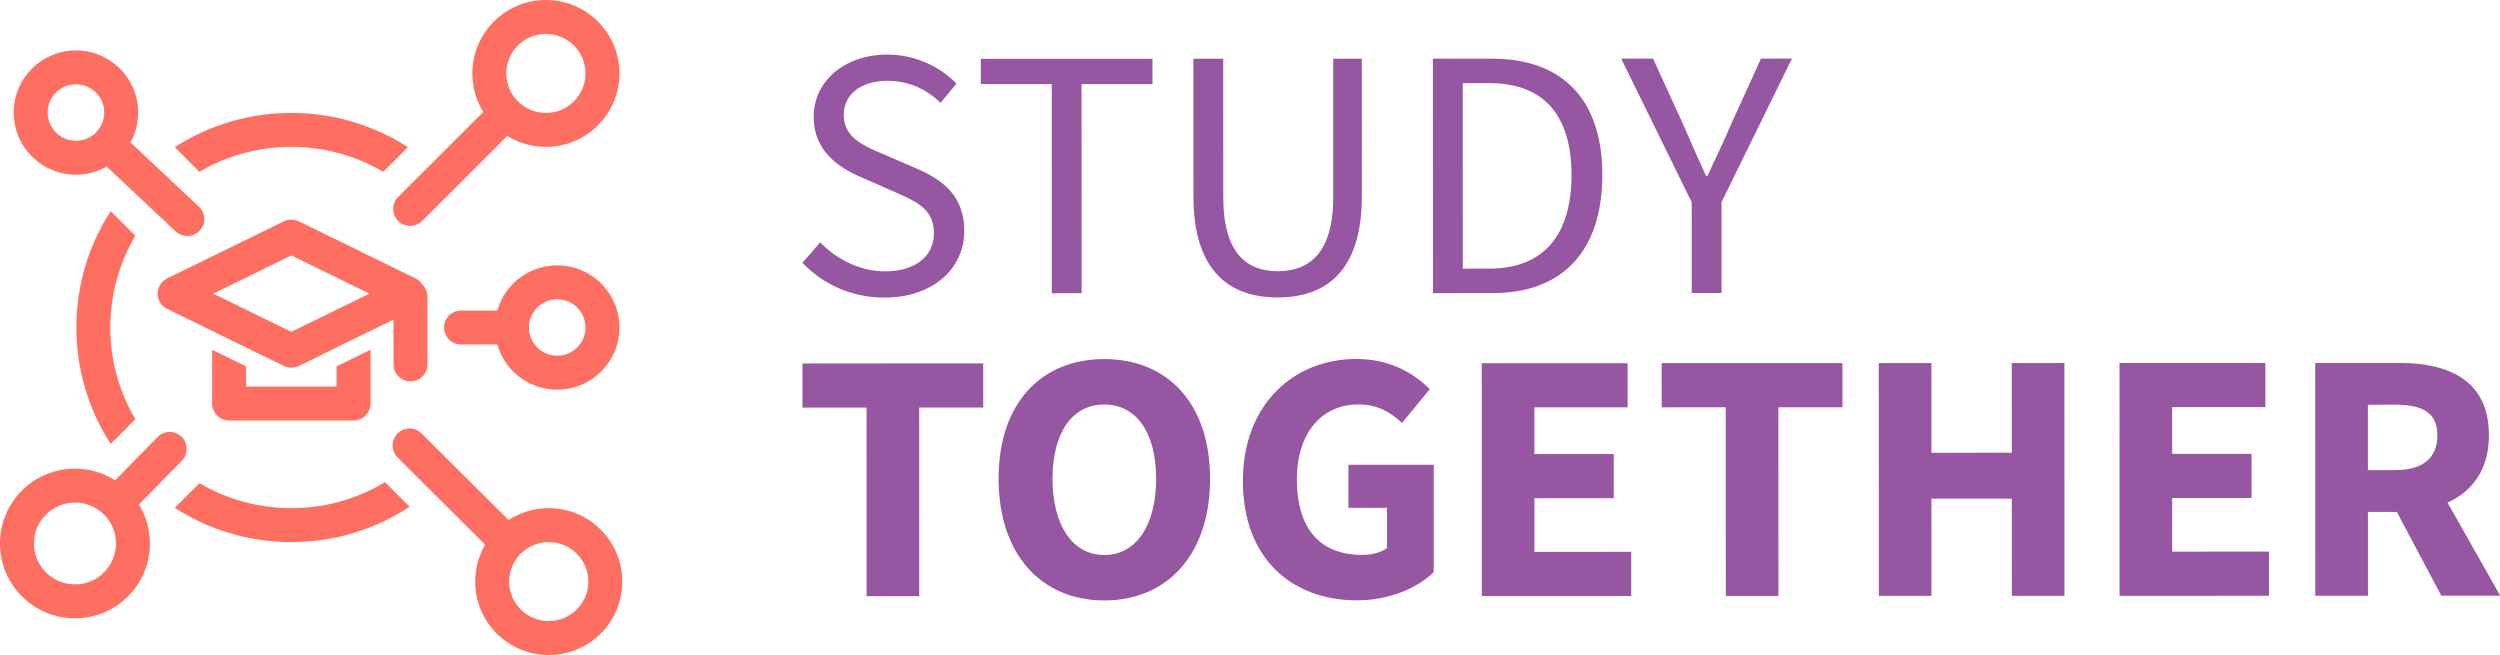
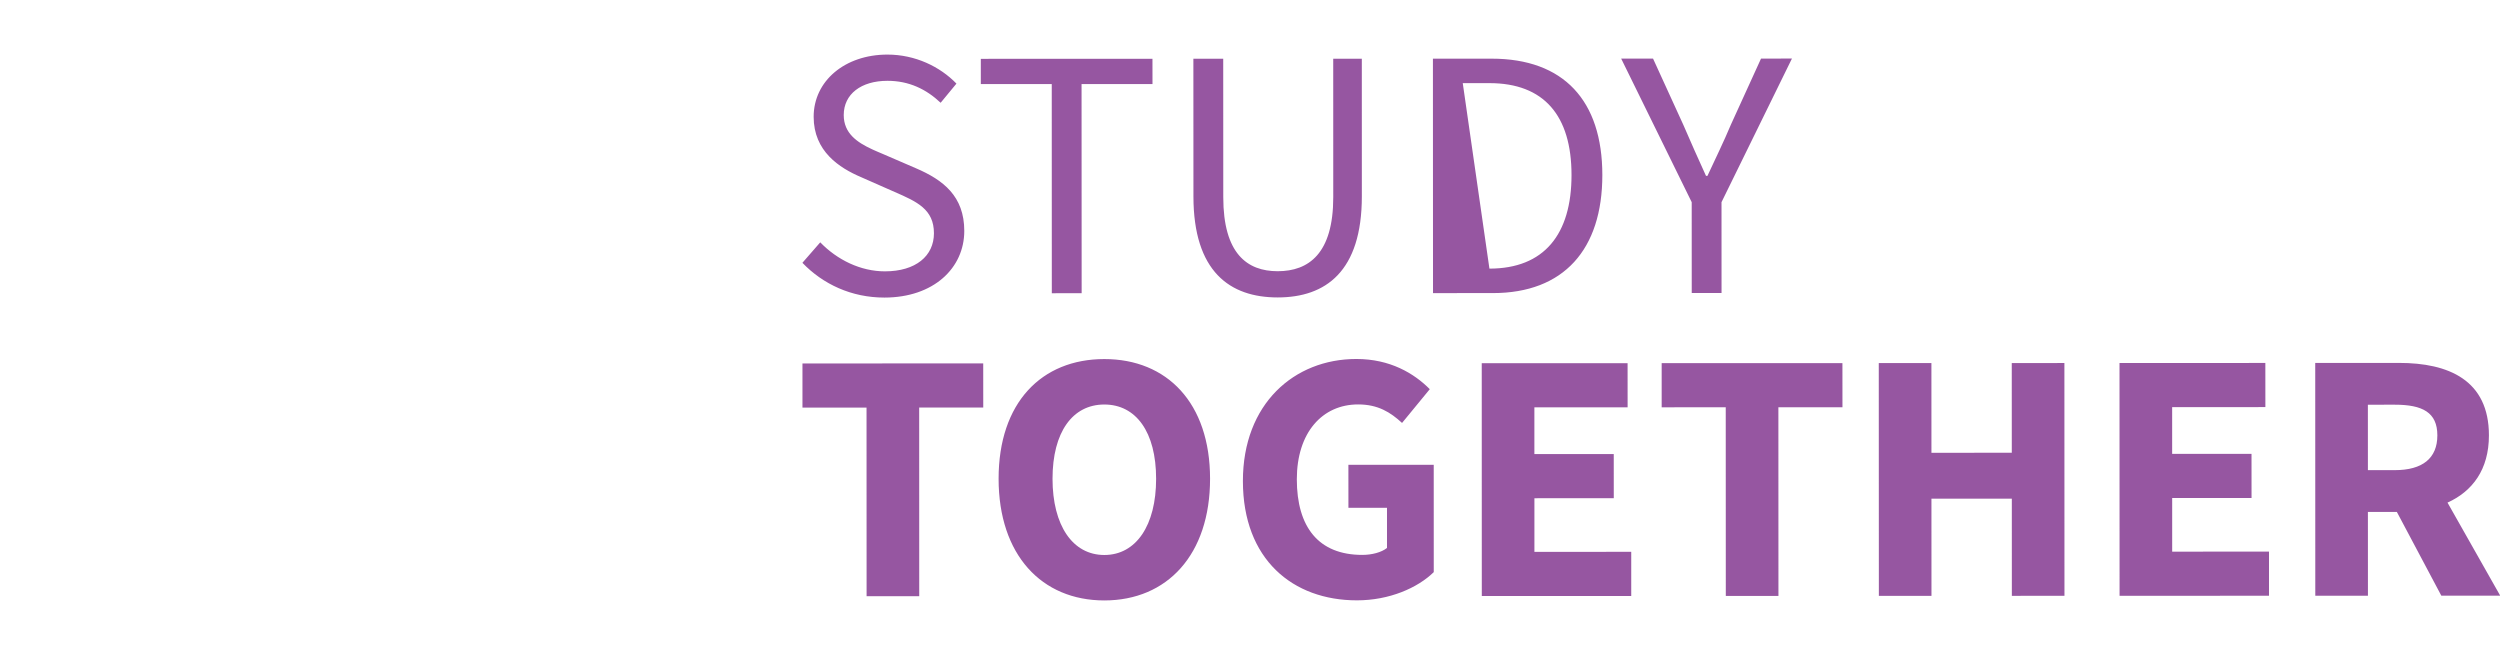
<svg xmlns="http://www.w3.org/2000/svg" width="916px" height="240px" viewBox="0 0 916 240" version="1.1">
  <title>studytogehter-logo-white copy</title>
  <g id="studytogehter-logo-white-copy" stroke="none" stroke-width="1" fill="none" fill-rule="evenodd">
    <g id="Group-3-Copy" transform="translate(294, 20)" fill="#9656A1" fill-rule="nonzero">
-       <path d="M110.606,111.563 C133.615,111.556 149.357,127.638 149.367,155.399 C149.367,183.266 133.647,199.992 110.638,200 C87.64,200.008 71.899,183.292 71.888,155.426 C71.877,127.556 87.608,111.571 110.606,111.563 Z M202.957,111.532 C215.337,111.527 224.127,116.807 229.871,122.593 L219.71,134.965 C215.478,131.07 210.92,128.181 203.61,128.183 C190.479,128.187 181.156,138.503 181.156,155.603 C181.166,173.136 189.108,183.322 205.165,183.316 C208.581,183.315 212.117,182.424 214.195,180.776 L214.195,166.048 L200.063,166.052 L200.052,150.313 L231.318,150.302 L231.329,189.626 C225.444,195.388 215.087,199.964 203.185,199.968 C179.687,199.976 161.41,184.988 161.399,156.256 C161.389,127.959 180.187,111.539 202.957,111.532 Z M66.253,113.149 L66.263,129.321 L42.787,129.328 L42.808,198.452 L23.52,198.458 L23.498,129.335 L0.022,129.344 L0.022,113.172 L66.253,113.149 Z M302.347,113.069 L302.357,129.24 L268.198,129.252 L268.198,146.379 L297.277,146.369 L297.288,162.543 L268.209,162.553 L268.209,182.201 L303.685,182.189 L303.685,198.363 L248.931,198.381 L248.909,113.087 L302.347,113.069 Z M381.065,113.043 L381.076,129.213 L357.6,129.222 L357.621,198.344 L338.333,198.351 L338.311,129.228 L314.835,129.236 L314.835,113.064 L381.065,113.043 Z M462.396,113.014 L462.418,198.308 L443.141,198.315 L443.13,162.707 L413.68,162.717 L413.691,198.325 L394.414,198.332 L394.381,113.037 L413.67,113.031 L413.68,145.899 L443.119,145.889 L443.108,113.021 L462.396,113.014 Z M536.025,112.989 L536.035,129.161 L501.876,129.172 L501.876,146.3 L530.955,146.29 L530.966,162.463 L501.887,162.473 L501.887,182.122 L537.363,182.11 L537.363,198.283 L482.609,198.302 L482.587,113.007 L536.025,112.989 Z M585.012,112.972 C603.104,112.967 617.943,119.243 617.943,139.52 C617.95,152.064 611.88,160.038 602.767,164.156 L622.077,198.254 L600.504,198.262 L584.207,167.571 L573.6,167.575 L573.611,198.27 L554.323,198.277 L554.301,112.983 L585.012,112.972 Z M110.617,128.214 C98.976,128.219 91.644,138.318 91.644,155.418 C91.655,172.52 98.998,183.352 110.638,183.349 C122.268,183.344 129.611,172.507 129.6,155.406 C129.6,138.305 122.246,128.211 110.617,128.214 Z M583.446,128.281 L573.589,128.284 L573.6,152.264 L583.457,152.261 C593.607,152.259 599.046,147.916 599.046,139.526 C599.046,131.092 593.596,128.278 583.446,128.281 Z M31.146,1.80591793e-06 C41.329,-0.003 50.413,4.403 56.44,10.634 L50.652,17.656 C45.387,12.69 39.088,9.606 31.157,9.609 C21.518,9.612 15.143,14.473 15.143,22.155 C15.143,28.848 20.047,32.15 25.479,34.672 L26.074,34.944 C26.173,34.989 26.273,35.034 26.372,35.078 L26.971,35.342 L26.971,35.342 L27.57,35.602 C27.77,35.688 27.97,35.774 28.169,35.859 L28.767,36.112 C28.966,36.196 29.164,36.28 29.362,36.364 L41.612,41.656 C51.555,45.922 59.312,51.843 59.312,64.614 C59.323,78.182 48.107,89.025 30.048,89.032 C17.994,89.035 7.517,84.121 0,76.295 L6.538,68.791 C12.728,75.203 21.312,79.426 30.243,79.423 C41.514,79.419 48.194,73.803 48.194,65.458 C48.194,56.687 41.971,53.892 33.855,50.354 L21.518,44.916 C13.512,41.501 4.123,35.438 4.123,22.804 C4.112,9.687 15.546,0.005 31.146,1.80591793e-06 Z M204.969,1.51 L204.98,51.934 C204.991,79.498 191.686,88.976 174.16,88.983 C156.624,88.988 143.286,79.519 143.275,51.954 L143.253,1.531 L154.187,1.527 L154.208,52.254 C154.208,72.891 162.933,79.377 174.15,79.374 C185.529,79.37 194.515,72.878 194.504,52.241 L194.493,1.513 L204.969,1.51 Z M128.262,1.536 L128.273,10.79 L102.283,10.798 L102.316,87.438 L91.383,87.441 L91.361,10.803 L65.371,10.811 L65.371,1.558 L128.262,1.536 Z M252.508,1.495 C278.922,1.485 293.086,16.831 293.097,44.118 C293.108,71.406 278.943,87.378 253.019,87.387 L231.055,87.395 L231.022,1.501 L252.508,1.495 Z M362.567,1.458 L336.762,54.075 L336.773,87.36 L325.851,87.363 L325.84,54.079 L300.002,1.48 L311.676,1.475 L322.761,25.723 C325.524,32.053 328.114,38.023 331.083,44.447 L331.606,44.447 C334.576,38.021 337.535,32.048 340.178,25.717 L351.242,1.462 L362.567,1.458 Z M251.703,10.46 L241.955,10.463 L241.977,78.428 L251.724,78.425 C271.796,78.418 281.815,65.834 281.805,44.123 C281.794,22.411 271.774,10.452 251.703,10.46 Z" id="Combined-Shape" />
+       <path d="M110.606,111.563 C133.615,111.556 149.357,127.638 149.367,155.399 C149.367,183.266 133.647,199.992 110.638,200 C87.64,200.008 71.899,183.292 71.888,155.426 C71.877,127.556 87.608,111.571 110.606,111.563 Z M202.957,111.532 C215.337,111.527 224.127,116.807 229.871,122.593 L219.71,134.965 C215.478,131.07 210.92,128.181 203.61,128.183 C190.479,128.187 181.156,138.503 181.156,155.603 C181.166,173.136 189.108,183.322 205.165,183.316 C208.581,183.315 212.117,182.424 214.195,180.776 L214.195,166.048 L200.063,166.052 L200.052,150.313 L231.318,150.302 L231.329,189.626 C225.444,195.388 215.087,199.964 203.185,199.968 C179.687,199.976 161.41,184.988 161.399,156.256 C161.389,127.959 180.187,111.539 202.957,111.532 Z M66.253,113.149 L66.263,129.321 L42.787,129.328 L42.808,198.452 L23.52,198.458 L23.498,129.335 L0.022,129.344 L0.022,113.172 L66.253,113.149 Z M302.347,113.069 L302.357,129.24 L268.198,129.252 L268.198,146.379 L297.277,146.369 L297.288,162.543 L268.209,162.553 L268.209,182.201 L303.685,182.189 L303.685,198.363 L248.931,198.381 L248.909,113.087 L302.347,113.069 Z M381.065,113.043 L381.076,129.213 L357.6,129.222 L357.621,198.344 L338.333,198.351 L338.311,129.228 L314.835,129.236 L314.835,113.064 L381.065,113.043 Z M462.396,113.014 L462.418,198.308 L443.141,198.315 L443.13,162.707 L413.68,162.717 L413.691,198.325 L394.414,198.332 L394.381,113.037 L413.67,113.031 L413.68,145.899 L443.119,145.889 L443.108,113.021 L462.396,113.014 Z M536.025,112.989 L536.035,129.161 L501.876,129.172 L501.876,146.3 L530.955,146.29 L530.966,162.463 L501.887,162.473 L501.887,182.122 L537.363,182.11 L537.363,198.283 L482.609,198.302 L482.587,113.007 L536.025,112.989 Z M585.012,112.972 C603.104,112.967 617.943,119.243 617.943,139.52 C617.95,152.064 611.88,160.038 602.767,164.156 L622.077,198.254 L600.504,198.262 L584.207,167.571 L573.6,167.575 L573.611,198.27 L554.323,198.277 L554.301,112.983 L585.012,112.972 Z M110.617,128.214 C98.976,128.219 91.644,138.318 91.644,155.418 C91.655,172.52 98.998,183.352 110.638,183.349 C122.268,183.344 129.611,172.507 129.6,155.406 C129.6,138.305 122.246,128.211 110.617,128.214 Z M583.446,128.281 L573.589,128.284 L573.6,152.264 L583.457,152.261 C593.607,152.259 599.046,147.916 599.046,139.526 C599.046,131.092 593.596,128.278 583.446,128.281 Z M31.146,1.80591793e-06 C41.329,-0.003 50.413,4.403 56.44,10.634 L50.652,17.656 C45.387,12.69 39.088,9.606 31.157,9.609 C21.518,9.612 15.143,14.473 15.143,22.155 C15.143,28.848 20.047,32.15 25.479,34.672 L26.074,34.944 C26.173,34.989 26.273,35.034 26.372,35.078 L26.971,35.342 L26.971,35.342 L27.57,35.602 C27.77,35.688 27.97,35.774 28.169,35.859 L28.767,36.112 C28.966,36.196 29.164,36.28 29.362,36.364 L41.612,41.656 C51.555,45.922 59.312,51.843 59.312,64.614 C59.323,78.182 48.107,89.025 30.048,89.032 C17.994,89.035 7.517,84.121 0,76.295 L6.538,68.791 C12.728,75.203 21.312,79.426 30.243,79.423 C41.514,79.419 48.194,73.803 48.194,65.458 C48.194,56.687 41.971,53.892 33.855,50.354 L21.518,44.916 C13.512,41.501 4.123,35.438 4.123,22.804 C4.112,9.687 15.546,0.005 31.146,1.80591793e-06 Z M204.969,1.51 L204.98,51.934 C204.991,79.498 191.686,88.976 174.16,88.983 C156.624,88.988 143.286,79.519 143.275,51.954 L143.253,1.531 L154.187,1.527 L154.208,52.254 C154.208,72.891 162.933,79.377 174.15,79.374 C185.529,79.37 194.515,72.878 194.504,52.241 L194.493,1.513 L204.969,1.51 Z M128.262,1.536 L128.273,10.79 L102.283,10.798 L102.316,87.438 L91.383,87.441 L91.361,10.803 L65.371,10.811 L65.371,1.558 L128.262,1.536 Z M252.508,1.495 C278.922,1.485 293.086,16.831 293.097,44.118 C293.108,71.406 278.943,87.378 253.019,87.387 L231.055,87.395 L231.022,1.501 L252.508,1.495 Z M362.567,1.458 L336.762,54.075 L336.773,87.36 L325.851,87.363 L325.84,54.079 L300.002,1.48 L311.676,1.475 L322.761,25.723 C325.524,32.053 328.114,38.023 331.083,44.447 L331.606,44.447 C334.576,38.021 337.535,32.048 340.178,25.717 L351.242,1.462 L362.567,1.458 Z M251.703,10.46 L241.955,10.463 L251.724,78.425 C271.796,78.418 281.815,65.834 281.805,44.123 C281.794,22.411 271.774,10.452 251.703,10.46 Z" id="Combined-Shape" />
    </g>
-     <path d="M154.285,158.632 L154.47,158.809 L186.343,190.547 C190.574,187.789 195.628,186.186 201.056,186.186 C215.935,186.186 228.002,198.229 228.002,213.092 C228.002,227.955 215.935,239.999 201.056,239.999 C186.177,239.999 174.111,227.955 174.111,213.092 C174.111,208.156 175.441,203.531 177.764,199.555 L145.693,167.62 C143.26,165.196 143.252,161.259 145.676,158.826 C148.039,156.454 151.841,156.387 154.285,158.632 Z M201.056,198.624 C193.04,198.624 186.547,205.104 186.547,213.092 C186.547,221.08 193.04,227.561 201.056,227.561 C209.072,227.561 215.565,221.08 215.565,213.092 C215.565,205.104 209.072,198.624 201.056,198.624 Z M66.541,160.043 C68.929,162.39 69.021,166.192 66.793,168.651 L66.617,168.837 L50.913,184.847 C53.46,189.006 54.927,193.897 54.927,199.13 C54.927,214.278 42.629,226.553 27.464,226.553 C12.299,226.553 0,214.278 0,199.13 C0,183.981 12.299,171.706 27.464,171.706 C32.882,171.706 37.934,173.273 42.19,175.978 L57.747,160.119 C60.154,157.669 64.091,157.635 66.541,160.043 Z M27.464,184.144 C19.161,184.144 12.436,190.856 12.436,199.13 C12.436,207.403 19.161,214.116 27.464,214.116 C35.766,214.116 42.491,207.403 42.491,199.13 C42.491,190.856 35.766,184.144 27.464,184.144 Z M141.062,176.652 L150.09,185.659 C137.657,193.854 122.759,198.625 106.745,198.625 C90.999,198.625 76.332,194.012 64.025,186.066 L73.074,177.037 C82.943,182.851 94.454,186.187 106.745,186.187 C119.306,186.187 131.05,182.704 141.062,176.652 Z M40.557,77.364 L49.597,86.386 C43.765,96.238 40.418,107.729 40.418,120 C40.418,132.269 43.764,143.76 49.595,153.611 L40.555,162.633 C32.6,150.351 27.982,135.714 27.982,120 C27.982,104.284 32.601,89.646 40.557,77.364 Z M135.764,128.15 L135.764,147.856 C135.764,151.214 133.102,153.95 129.773,154.07 L129.545,154.074 L83.945,154.074 C80.588,154.074 77.851,151.412 77.731,148.084 L77.727,147.856 L77.727,128.154 L90.163,134.236 L90.163,141.636 L123.327,141.636 L123.327,134.233 L135.764,128.15 Z M204.164,97.231 C216.753,97.231 226.964,107.422 226.964,120 C226.964,132.578 216.753,142.769 204.164,142.769 C193.732,142.769 184.934,135.772 182.224,126.218 L168.926,126.219 C165.492,126.219 162.708,123.435 162.708,120.001 C162.708,116.652 165.355,113.922 168.671,113.787 L168.927,113.782 L182.225,113.78 C184.935,104.227 193.733,97.231 204.164,97.231 Z M109.479,81.088 L152.236,101.999 C153.305,102.522 154.157,103.311 154.751,104.247 C155.86,105.327 156.566,106.818 156.626,108.473 L156.63,108.701 L156.63,133.526 C156.63,136.961 153.846,139.745 150.412,139.745 C147.054,139.745 144.318,137.083 144.198,133.754 L144.194,133.526 L144.193,117.105 L109.476,134.086 C107.752,134.93 105.736,134.93 104.012,134.087 L61.255,113.176 C58.17,111.667 56.892,107.943 58.402,104.858 C59.009,103.616 60.013,102.611 61.256,102.004 L104.015,81.089 C105.739,80.245 107.755,80.245 109.479,81.088 Z M204.164,109.669 C198.437,109.669 193.8,114.297 193.8,120 L193.8,120.031 C193.817,125.72 198.448,130.331 204.164,130.331 C209.89,130.331 214.527,125.703 214.527,120 C214.527,114.297 209.89,109.669 204.164,109.669 Z M106.746,93.596 L78.141,107.589 L106.745,121.577 L135.35,107.586 L106.746,93.596 Z M27.827,18.475 C40.416,18.475 50.627,28.666 50.627,41.244 C50.627,45.211 49.611,48.94 47.826,52.188 L72.982,75.814 C75.44,78.213 75.487,82.15 73.088,84.607 C70.749,87.003 66.948,87.109 64.481,84.889 L64.294,84.714 L39.091,61.044 C35.768,62.933 31.923,64.012 27.827,64.012 C15.238,64.012 5.027,53.821 5.027,41.244 C5.027,28.666 15.238,18.475 27.827,18.475 Z M200.018,7.10542736e-15 C214.897,7.10542736e-15 226.964,12.044 226.964,26.906 C226.964,41.769 214.897,53.813 200.018,53.813 C194.83,53.813 189.984,52.348 185.873,49.811 L154.665,80.958 C152.234,83.384 148.297,83.38 145.871,80.949 C143.506,78.579 143.451,74.777 145.702,72.339 L145.88,72.154 L177.074,41.022 C174.537,36.919 173.073,32.083 173.073,26.906 C173.073,12.044 185.139,7.10542736e-15 200.018,7.10542736e-15 Z M106.745,41.375 C122.491,41.375 137.159,45.988 149.465,53.933 L140.417,62.963 C130.548,57.149 119.037,53.813 106.745,53.813 C94.455,53.813 82.946,57.148 73.078,62.961 L64.028,53.932 C76.334,45.987 91.001,41.375 106.745,41.375 Z M27.827,30.912 C22.101,30.912 17.463,35.541 17.463,41.244 C17.463,46.946 22.101,51.575 27.827,51.575 C33.554,51.575 38.191,46.946 38.191,41.244 C38.191,35.541 33.554,30.912 27.827,30.912 Z M200.018,12.438 C192.002,12.438 185.509,18.918 185.509,26.906 C185.509,34.894 192.002,41.375 200.018,41.375 C208.034,41.375 214.527,34.894 214.527,26.906 C214.527,18.918 208.034,12.438 200.018,12.438 Z" id="Combined-Shape" fill="#FF6F61" />
  </g>
</svg>